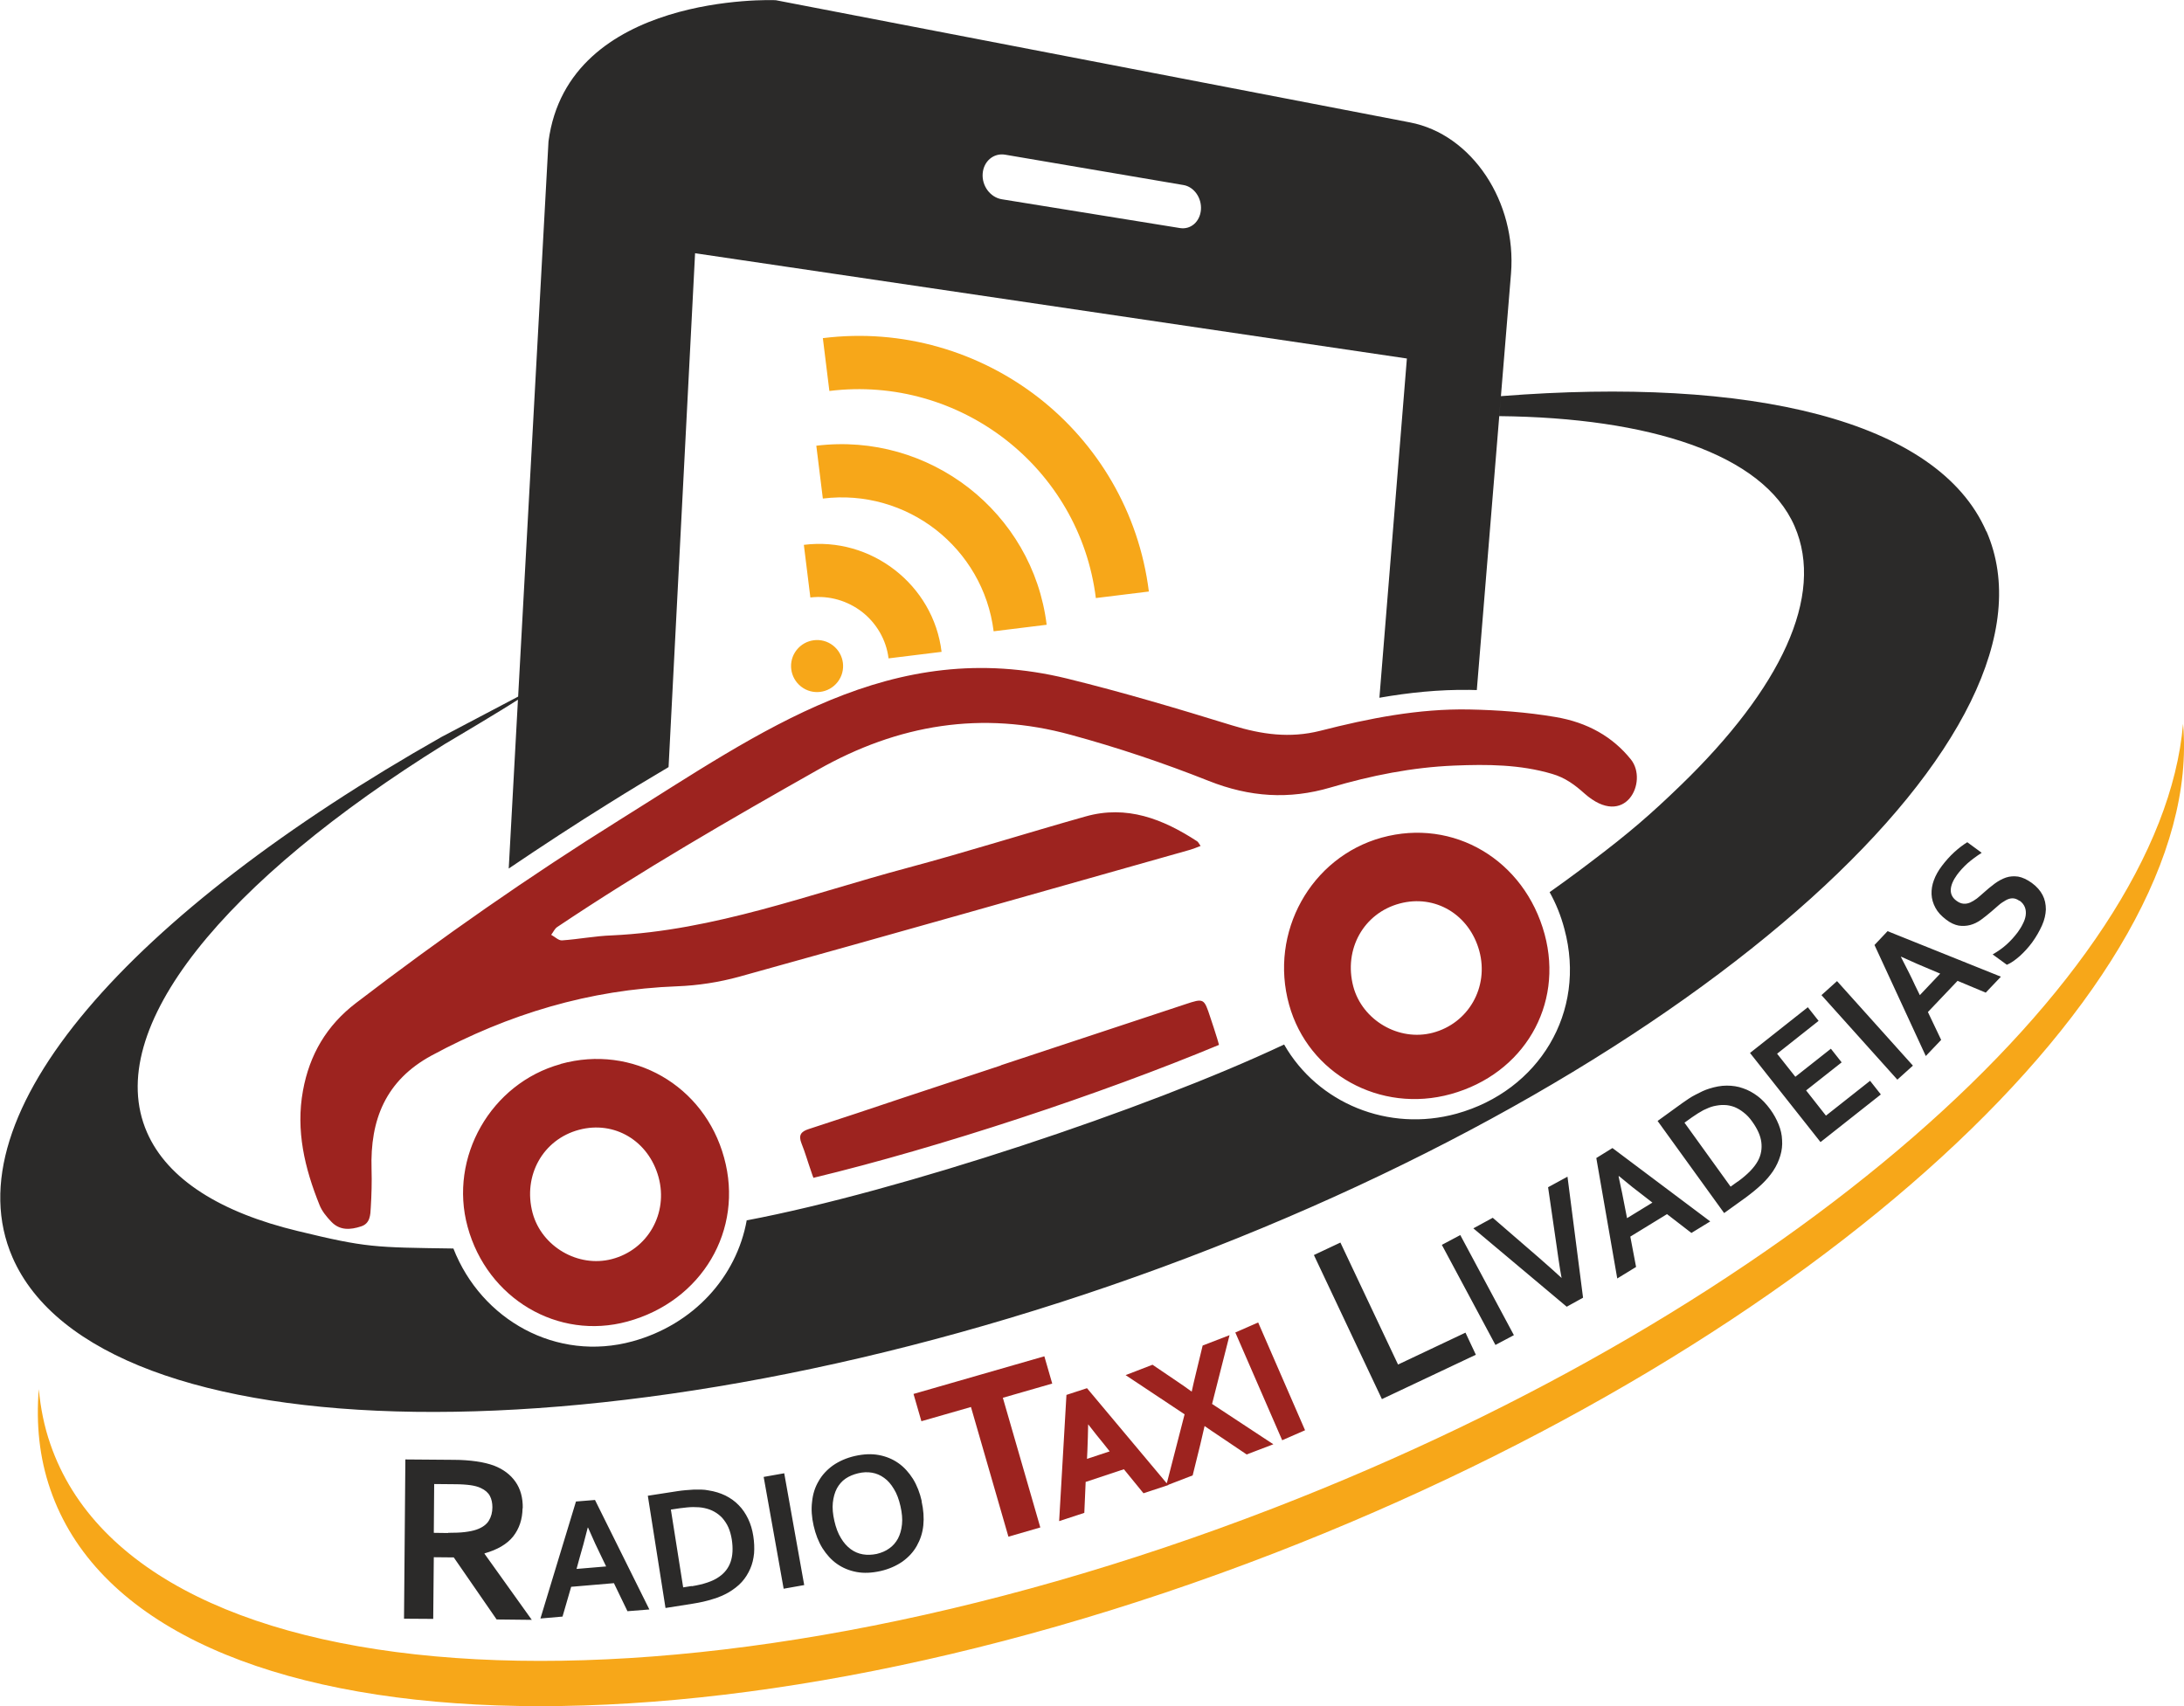
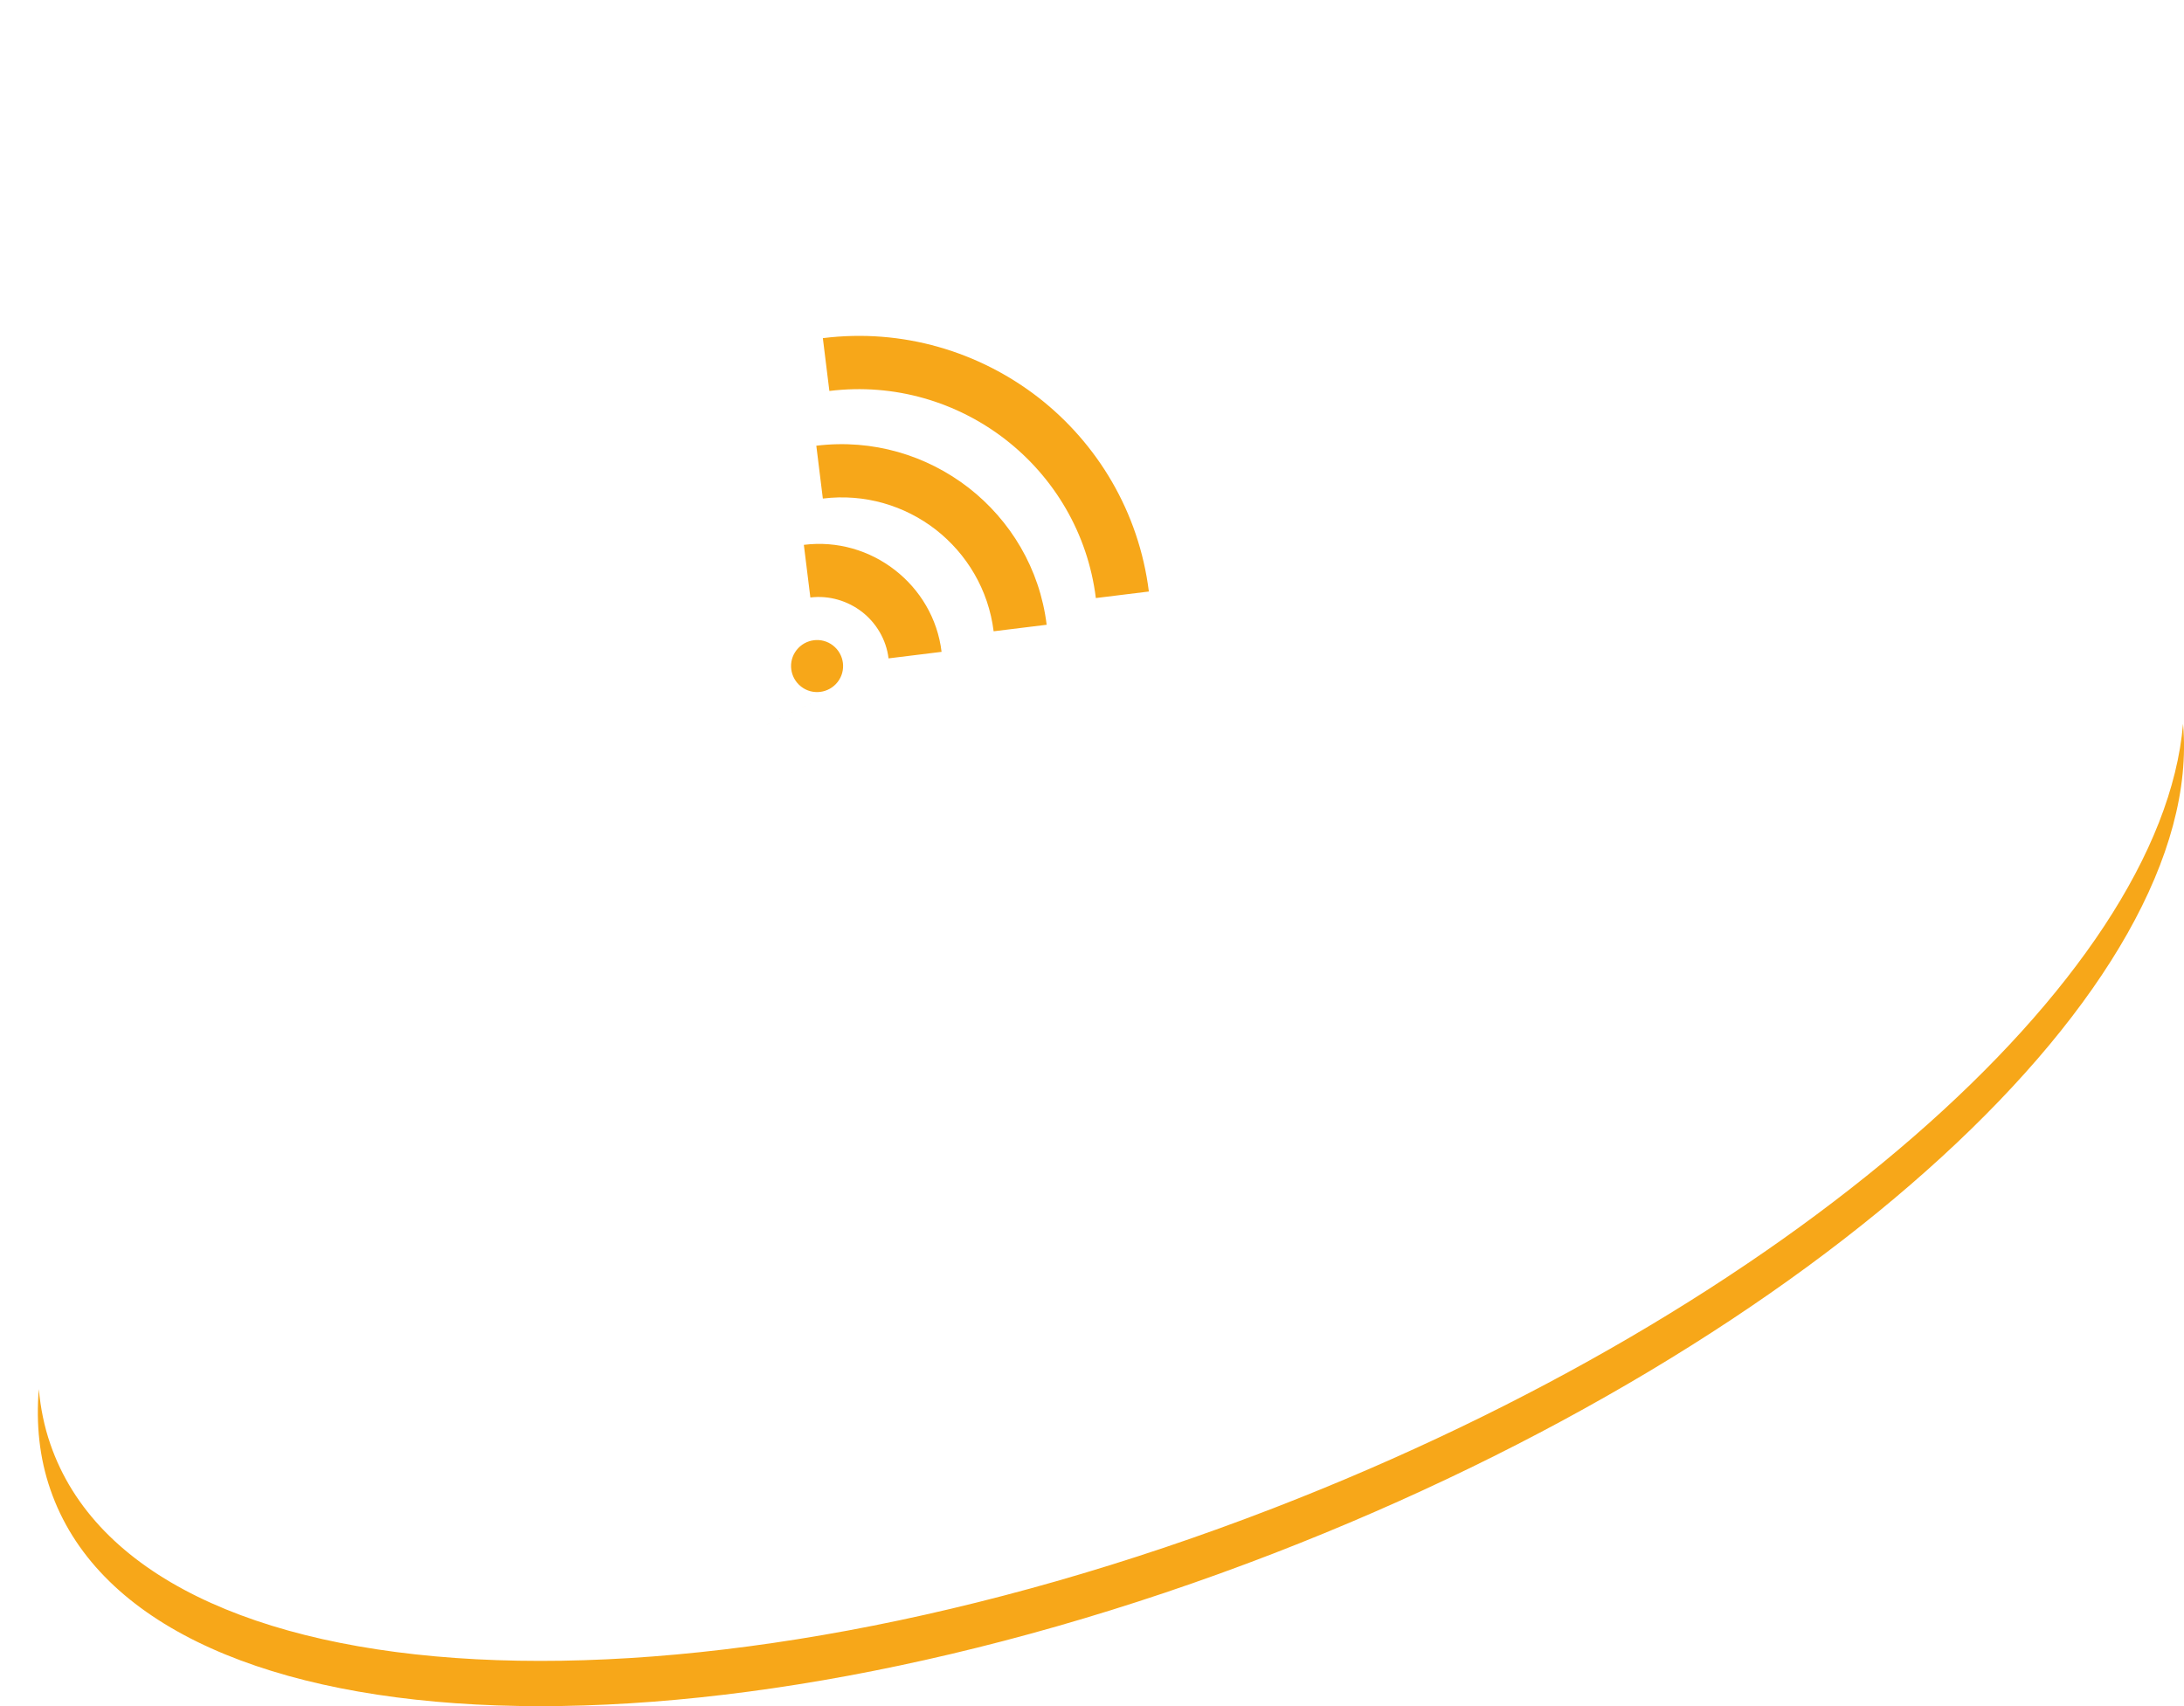
<svg xmlns="http://www.w3.org/2000/svg" xml:space="preserve" width="36.204mm" height="28.285mm" version="1.1" style="shape-rendering:geometricPrecision; text-rendering:geometricPrecision; image-rendering:optimizeQuality; fill-rule:evenodd; clip-rule:evenodd" viewBox="0 0 11.368 8.881">
  <defs>
    <style type="text/css">
   
    .fil2 {fill:#2B2A29;fill-rule:nonzero}
    .fil0 {fill:#F7A719;fill-rule:nonzero}
    .fil1 {fill:#9D231F;fill-rule:nonzero}
   
  </style>
  </defs>
  <g id="Layer_x0020_1">
    <path class="fil0" d="M11.363 3.768c0.12,1.353 -1.891,3.218 -4.733,4.318 -3.049,1.179 -5.9,1.03 -6.368,-0.333 -0.057,-0.165 -0.075,-0.34 -0.06,-0.522 0.009,0.098 0.028,0.194 0.06,0.286 0.468,1.363 3.319,1.513 6.368,0.333 2.68,-1.037 4.621,-2.755 4.733,-4.082zm-7.027 -0.408c0.059,0.046 0.07,0.131 0.024,0.19 -0.046,0.059 -0.131,0.07 -0.19,0.024 -0.059,-0.046 -0.07,-0.131 -0.024,-0.19 0.046,-0.059 0.131,-0.07 0.19,-0.024zm-0.152 -0.524c0.176,-0.022 0.344,0.03 0.474,0.131 0.13,0.101 0.222,0.251 0.243,0.426l-0.276 0.034c-0.012,-0.099 -0.065,-0.185 -0.138,-0.242 -0.074,-0.057 -0.17,-0.087 -0.269,-0.075l-0.034 -0.275zm0.065 -0.516c0.294,-0.036 0.575,0.05 0.793,0.219 0.217,0.169 0.37,0.42 0.406,0.713l-0.276 0.034c-0.027,-0.217 -0.14,-0.403 -0.301,-0.529 -0.161,-0.125 -0.37,-0.189 -0.588,-0.162l-0.034 -0.275zm0.034 -0.56c0.416,-0.052 0.815,0.071 1.122,0.309 0.307,0.239 0.523,0.595 0.575,1.01l-0.276 0.034c-0.042,-0.339 -0.219,-0.63 -0.47,-0.825 -0.251,-0.195 -0.577,-0.295 -0.917,-0.253l-0.034 -0.275zm-0.107 1.922c-0.519,0.253 0.242,-0.118 0,0z" />
-     <path class="fil1" d="M7.457 5.376c-0.176,0.046 -0.366,-0.065 -0.413,-0.241 -0.051,-0.194 0.054,-0.382 0.242,-0.432 0.184,-0.049 0.362,0.057 0.414,0.247 0.051,0.188 -0.056,0.377 -0.243,0.426zm-0.265 -1.016c-0.369,0.102 -0.587,0.494 -0.482,0.87 0.1,0.36 0.474,0.567 0.842,0.465 0.379,-0.105 0.588,-0.462 0.488,-0.832 -0.105,-0.387 -0.474,-0.606 -0.848,-0.503zm-4.007 2.194c-0.176,0.046 -0.366,-0.065 -0.413,-0.241 -0.051,-0.194 0.054,-0.382 0.242,-0.432 0.184,-0.049 0.362,0.057 0.414,0.247 0.051,0.188 -0.056,0.377 -0.243,0.426zm-0.267 -1.015c-0.363,0.1 -0.583,0.486 -0.484,0.847 0.102,0.374 0.47,0.592 0.832,0.493 0.388,-0.106 0.607,-0.477 0.503,-0.853 -0.103,-0.377 -0.477,-0.591 -0.85,-0.488zm3.332 -1.136c-0.021,0.008 -0.037,0.015 -0.054,0.02 -0.782,0.221 -1.565,0.444 -2.348,0.661 -0.105,0.029 -0.216,0.046 -0.324,0.05 -0.455,0.017 -0.877,0.144 -1.277,0.36 -0.24,0.13 -0.321,0.335 -0.313,0.592 0.002,0.066 -0,0.133 -0.004,0.199 -0.002,0.039 -0.003,0.084 -0.051,0.099 -0.055,0.018 -0.11,0.022 -0.154,-0.024 -0.025,-0.026 -0.049,-0.055 -0.062,-0.088 -0.077,-0.191 -0.124,-0.387 -0.086,-0.595 0.034,-0.187 0.123,-0.339 0.276,-0.456 0.444,-0.34 0.901,-0.659 1.375,-0.955 0.736,-0.459 1.412,-0.957 2.326,-0.734 0.289,0.071 0.575,0.156 0.86,0.244 0.153,0.047 0.299,0.068 0.458,0.028 0.254,-0.065 0.512,-0.116 0.776,-0.111 0.149,0.003 0.3,0.014 0.447,0.039 0.169,0.028 0.3,0.104 0.394,0.221 0.092,0.115 -0.029,0.366 -0.242,0.177 -0.048,-0.043 -0.099,-0.082 -0.169,-0.102 -0.166,-0.049 -0.337,-0.05 -0.508,-0.043 -0.22,0.009 -0.434,0.052 -0.644,0.114 -0.217,0.064 -0.422,0.05 -0.634,-0.034 -0.234,-0.093 -0.475,-0.174 -0.718,-0.24 -0.462,-0.127 -0.899,-0.055 -1.317,0.182 -0.46,0.26 -0.917,0.524 -1.356,0.818 -0.014,0.009 -0.021,0.027 -0.032,0.041 0.019,0.01 0.038,0.03 0.056,0.029 0.087,-0.006 0.173,-0.023 0.26,-0.026 0.535,-0.025 1.031,-0.216 1.54,-0.352 0.31,-0.083 0.616,-0.18 0.925,-0.267 0.215,-0.061 0.403,0.013 0.581,0.129 0.006,0.004 0.009,0.011 0.018,0.024zm-1.04 1.142c0.319,-0.106 0.638,-0.211 0.958,-0.317 0.099,-0.033 0.099,-0.032 0.132,0.068 0.012,0.036 0.024,0.072 0.035,0.108 0.004,0.014 0.008,0.026 0.01,0.035 -0.617,0.257 -1.454,0.534 -2.111,0.692 -0.004,-0.009 -0.007,-0.02 -0.012,-0.034 -0.017,-0.048 -0.031,-0.098 -0.05,-0.145 -0.017,-0.043 -0.003,-0.062 0.038,-0.075 0.164,-0.053 0.328,-0.108 0.492,-0.163 0.17,-0.056 0.339,-0.112 0.508,-0.168 -0,-0.001 -0,-0.001 -0.001,-0.002zm0.454 1.869c-0.001,0.046 -0.002,0.092 -0.004,0.138l-0.002 0.042 0.118 -0.039 -0.026 -0.033c-0.029,-0.035 -0.058,-0.072 -0.086,-0.108zm1.01 0.083l-0.244 -0.561 0.119 -0.052 0.244 0.561 -0.119 0.052zm-0.6 0.222l0.092 -0.357 -0.307 -0.204 0.14 -0.054 0.127 0.086c0.026,0.018 0.052,0.035 0.077,0.054 0.006,-0.03 0.014,-0.061 0.021,-0.091l0.036 -0.149 0.14 -0.054 -0.091 0.358 0.319 0.21 -0.139 0.053 -0.138 -0.093c-0.027,-0.018 -0.054,-0.036 -0.081,-0.055 -0.007,0.032 -0.015,0.063 -0.022,0.095l-0.04 0.162 -0.127 0.049 0.001 0.001 -0.13 0.043 -0.102 -0.125 -0.199 0.066 -0.007 0.161 -0.131 0.043 0.038 -0.657 0.107 -0.035 0.414 0.494zm-1.02 -0.395l-0.258 0.074 -0.041 -0.142 0.681 -0.196 0.041 0.142 -0.257 0.074 0.195 0.675 -0.166 0.048 -0.195 -0.675z" />
-     <path class="fil2" d="M2.696 3.626l-0.001 0.015c0.001,-0.014 0.001,-0.012 0.001,-0.015zm1.191 2.725c-0.053,0.297 -0.278,0.544 -0.594,0.631 -0.397,0.109 -0.788,-0.112 -0.933,-0.483 -0.412,-0.006 -0.452,-0.004 -0.81,-0.091 -0.4,-0.096 -0.678,-0.268 -0.785,-0.514 -0.236,-0.542 0.41,-1.312 1.55,-2.021 0.004,-0.002 0.008,-0.005 0.012,-0.007 0.032,-0.019 0.28,-0.166 0.369,-0.224l-0.048 0.879c0.173,-0.117 0.347,-0.231 0.524,-0.341 0.102,-0.064 0.205,-0.126 0.308,-0.187l0.038 -0.738 0.1 -1.937 3.705 0.548 -0.143 1.766c0.154,-0.027 0.31,-0.043 0.469,-0.041 0.013,0 0.025,0.001 0.038,0.001l0.124 -1.514c-0.002,0.03 -0.004,0.053 -0.007,0.088 0.779,0.008 1.373,0.196 1.537,0.573 0.159,0.365 -0.075,0.847 -0.59,1.346 -0.159,0.154 -0.271,0.251 -0.475,0.405 -0.018,0.013 -0.035,0.027 -0.053,0.04 -0.051,0.038 -0.103,0.076 -0.157,0.114 0.033,0.059 0.059,0.123 0.077,0.192 0.117,0.433 -0.133,0.842 -0.561,0.961 -0.355,0.098 -0.723,-0.054 -0.898,-0.36 -0.716,0.338 -2.004,0.765 -2.795,0.915zm1.345 -5.546l0.928 0.158c0.055,0.009 0.096,0.067 0.091,0.129 -0.005,0.062 -0.053,0.104 -0.109,0.095l-0.928 -0.15c-0.059,-0.01 -0.104,-0.069 -0.099,-0.134 0.005,-0.064 0.057,-0.108 0.117,-0.098zm5.107 1.961c-0.254,-0.583 -1.235,-0.806 -2.527,-0.704 -0,0.002 -0,0.004 -0,0.006l0.053 -0.644c0.03,-0.372 -0.202,-0.725 -0.526,-0.787l-3.3 -0.636c-0.013,-0.002 -1.082,-0.038 -1.184,0.735l-0.158 2.89c-0.01,0.006 -0.387,0.203 -0.397,0.209 -1.619,0.917 -2.559,1.964 -2.235,2.71 0.449,1.031 3.144,1.096 5.982,0.052 2.837,-1.044 4.742,-2.8 4.293,-3.831zm-7.619 5.085c-0.001,0.058 -0.017,0.106 -0.049,0.147 -0.032,0.04 -0.082,0.069 -0.149,0.088l0 0.002 0.246 0.344 -0.183 -0.002 -0.223 -0.323 -0.104 -0.001 -0.003 0.321 -0.152 -0.001 0.007 -0.829 0.252 0.002c0.042,0 0.081,0.003 0.117,0.008 0.036,0.005 0.067,0.013 0.092,0.022 0.049,0.019 0.086,0.047 0.112,0.084 0.026,0.037 0.039,0.083 0.038,0.138zm-0.388 0.128c0.035,0 0.064,-0.001 0.088,-0.004 0.024,-0.003 0.044,-0.007 0.061,-0.013 0.031,-0.011 0.052,-0.027 0.064,-0.047 0.012,-0.02 0.018,-0.043 0.018,-0.069 0,-0.022 -0.004,-0.042 -0.013,-0.059 -0.009,-0.017 -0.025,-0.031 -0.047,-0.041 -0.014,-0.007 -0.033,-0.012 -0.054,-0.015 -0.022,-0.003 -0.049,-0.005 -0.081,-0.005l-0.108 -0.001 -0.002 0.254 0.075 0.001zm0.864 0.262l-0.223 0.019 -0.045 0.155 -0.115 0.01 0.185 -0.609 0.099 -0.008 0.283 0.57 -0.114 0.009 -0.07 -0.145zm-0.137 -0.288c-0.016,0.063 -0.03,0.116 -0.043,0.159l-0.015 0.055 0.154 -0.013 -0.025 -0.052c-0.02,-0.04 -0.043,-0.09 -0.069,-0.15l-0.002 0zm0.405 0.417l-0.092 -0.584 0.155 -0.024c0.014,-0.002 0.028,-0.004 0.042,-0.005 0.014,-0.001 0.028,-0.002 0.042,-0.003 0.014,-0 0.027,-0 0.04,0 0.013,0 0.025,0.002 0.036,0.004 0.033,0.005 0.062,0.014 0.089,0.027 0.026,0.013 0.05,0.03 0.069,0.05 0.02,0.02 0.036,0.044 0.049,0.071 0.013,0.027 0.022,0.057 0.027,0.09 0.005,0.032 0.006,0.061 0.004,0.09 -0.003,0.029 -0.009,0.055 -0.02,0.08 -0.011,0.025 -0.025,0.048 -0.044,0.069 -0.019,0.021 -0.043,0.039 -0.07,0.055 -0.023,0.013 -0.05,0.025 -0.081,0.034 -0.031,0.01 -0.066,0.018 -0.105,0.024l-0.139 0.022zm0.137 -0.113c0.062,-0.01 0.11,-0.026 0.142,-0.049 0.029,-0.02 0.049,-0.046 0.06,-0.078 0.011,-0.032 0.013,-0.071 0.006,-0.117 -0.004,-0.024 -0.01,-0.045 -0.018,-0.063 -0.008,-0.018 -0.019,-0.034 -0.031,-0.048 -0.012,-0.013 -0.026,-0.024 -0.042,-0.033 -0.016,-0.009 -0.033,-0.015 -0.052,-0.019 -0.018,-0.004 -0.037,-0.005 -0.058,-0.005 -0.021,0 -0.044,0.003 -0.069,0.006l-0.047 0.007 0.064 0.405 0.044 -0.007zm0.478 0.013l-0.104 -0.582 0.107 -0.019 0.104 0.582 -0.107 0.019zm0.608 -0.43c-0.008,-0.035 -0.019,-0.065 -0.034,-0.089 -0.015,-0.025 -0.031,-0.044 -0.051,-0.058 -0.019,-0.014 -0.04,-0.023 -0.063,-0.027 -0.023,-0.004 -0.047,-0.003 -0.072,0.003 -0.025,0.006 -0.047,0.015 -0.066,0.028 -0.019,0.013 -0.034,0.031 -0.045,0.051 -0.011,0.021 -0.018,0.046 -0.021,0.074 -0.003,0.028 -0,0.06 0.008,0.095 0.008,0.035 0.019,0.065 0.034,0.089 0.014,0.024 0.031,0.043 0.051,0.058 0.019,0.014 0.04,0.023 0.063,0.027 0.023,0.004 0.047,0.003 0.072,-0.002 0.025,-0.006 0.047,-0.015 0.066,-0.029 0.019,-0.013 0.034,-0.031 0.045,-0.051 0.011,-0.021 0.018,-0.045 0.021,-0.074 0.003,-0.028 0,-0.06 -0.008,-0.095zm0.11 -0.025c0.01,0.044 0.013,0.086 0.009,0.125 -0.004,0.04 -0.016,0.075 -0.034,0.107 -0.018,0.032 -0.043,0.059 -0.075,0.082 -0.032,0.022 -0.07,0.039 -0.114,0.049 -0.045,0.01 -0.086,0.012 -0.124,0.005 -0.038,-0.007 -0.072,-0.021 -0.102,-0.042 -0.03,-0.021 -0.055,-0.049 -0.076,-0.082 -0.021,-0.034 -0.036,-0.073 -0.046,-0.117 -0.01,-0.044 -0.013,-0.086 -0.008,-0.125 0.004,-0.04 0.015,-0.075 0.034,-0.107 0.018,-0.032 0.043,-0.059 0.075,-0.082 0.032,-0.022 0.07,-0.039 0.114,-0.049 0.045,-0.01 0.086,-0.012 0.124,-0.005 0.038,0.007 0.072,0.021 0.102,0.042 0.03,0.021 0.055,0.049 0.076,0.082 0.021,0.034 0.036,0.073 0.046,0.117zm2.18 -1.347l0.3 0.635 0.351 -0.166 0.054 0.115 -0.489 0.231 -0.354 -0.75 0.138 -0.065zm0.807 0.533l-0.279 -0.521 0.096 -0.051 0.279 0.521 -0.096 0.051zm0.344 -0.35c-0.006,-0.033 -0.01,-0.057 -0.012,-0.072 -0.002,-0.014 -0.007,-0.044 -0.013,-0.089l-0.045 -0.31 0.101 -0.055 0.081 0.63 -0.085 0.047 -0.486 -0.408 0.101 -0.055 0.237 0.205c0.034,0.03 0.057,0.05 0.067,0.059 0.011,0.01 0.029,0.026 0.054,0.049l0.002 -0.001zm0.549 -0.331l-0.191 0.117 0.03 0.158 -0.098 0.06 -0.109 -0.627 0.084 -0.052 0.509 0.382 -0.098 0.06 -0.127 -0.098zm-0.252 -0.196c0.014,0.064 0.025,0.117 0.033,0.161l0.011 0.056 0.132 -0.081 -0.045 -0.035c-0.036,-0.027 -0.079,-0.061 -0.129,-0.103l-0.002 0.001zm0.549 0.19l-0.346 -0.479 0.127 -0.092c0.011,-0.008 0.023,-0.016 0.035,-0.024 0.012,-0.008 0.024,-0.015 0.036,-0.021 0.012,-0.006 0.024,-0.012 0.036,-0.018 0.012,-0.005 0.023,-0.01 0.034,-0.013 0.031,-0.01 0.062,-0.016 0.092,-0.016 0.029,-0 0.058,0.004 0.085,0.014 0.027,0.009 0.052,0.023 0.076,0.041 0.024,0.018 0.045,0.041 0.065,0.068 0.019,0.026 0.033,0.052 0.044,0.079 0.011,0.027 0.017,0.054 0.018,0.081 0.002,0.027 -0.001,0.054 -0.009,0.081 -0.008,0.027 -0.02,0.054 -0.038,0.081 -0.015,0.022 -0.034,0.045 -0.057,0.067 -0.023,0.022 -0.051,0.045 -0.083,0.069l-0.114 0.082zm0.071 -0.163c0.051,-0.037 0.086,-0.073 0.105,-0.108 0.017,-0.031 0.022,-0.064 0.018,-0.097 -0.004,-0.034 -0.02,-0.069 -0.047,-0.107 -0.014,-0.02 -0.029,-0.036 -0.045,-0.048 -0.016,-0.013 -0.032,-0.022 -0.049,-0.029 -0.017,-0.006 -0.035,-0.01 -0.052,-0.01 -0.018,-0.001 -0.036,0.002 -0.055,0.006 -0.017,0.004 -0.035,0.012 -0.054,0.021 -0.018,0.01 -0.038,0.022 -0.059,0.037l-0.039 0.028 0.24 0.333 0.036 -0.026zm0.461 -0.345l0.228 -0.18 0.056 0.071 -0.314 0.248 -0.367 -0.464 0.301 -0.238 0.056 0.071 -0.216 0.171 0.095 0.12 0.185 -0.146 0.056 0.071 -0.185 0.146 0.103 0.131zm0.37 -0.186l-0.395 -0.44 0.081 -0.073 0.395 0.44 -0.081 0.073zm0.313 -0.514l-0.154 0.162 0.069 0.145 -0.08 0.084 -0.267 -0.578 0.068 -0.072 0.59 0.237 -0.079 0.083 -0.148 -0.062zm-0.294 -0.124c0.03,0.058 0.055,0.107 0.073,0.147l0.025 0.051 0.106 -0.112 -0.052 -0.022c-0.042,-0.017 -0.092,-0.039 -0.151,-0.066l-0.001 0.001zm0.616 -0.293c-0.012,-0.009 -0.024,-0.013 -0.036,-0.013 -0.012,0 -0.024,0.004 -0.036,0.011 -0.012,0.007 -0.025,0.015 -0.037,0.026 -0.012,0.011 -0.025,0.022 -0.038,0.033 -0.018,0.015 -0.036,0.03 -0.053,0.042 -0.018,0.013 -0.037,0.022 -0.056,0.027 -0.019,0.005 -0.039,0.006 -0.06,0.003 -0.021,-0.004 -0.043,-0.014 -0.065,-0.031 -0.025,-0.019 -0.044,-0.039 -0.056,-0.062 -0.012,-0.022 -0.019,-0.046 -0.02,-0.07 -0.001,-0.024 0.003,-0.049 0.012,-0.073 0.009,-0.025 0.023,-0.05 0.042,-0.075 0.019,-0.025 0.04,-0.049 0.064,-0.071 0.024,-0.022 0.047,-0.039 0.068,-0.052l0.075 0.055c-0.028,0.018 -0.052,0.036 -0.074,0.055 -0.021,0.019 -0.039,0.039 -0.054,0.059 -0.021,0.029 -0.032,0.055 -0.033,0.078 -0.001,0.023 0.009,0.043 0.03,0.058 0.012,0.009 0.024,0.014 0.036,0.015 0.012,0.001 0.023,-0.001 0.035,-0.006 0.011,-0.005 0.023,-0.012 0.035,-0.021 0.011,-0.009 0.023,-0.019 0.035,-0.03 0.019,-0.017 0.038,-0.033 0.057,-0.047 0.019,-0.014 0.039,-0.025 0.059,-0.032 0.021,-0.007 0.042,-0.008 0.064,-0.005 0.022,0.004 0.046,0.015 0.071,0.033 0.026,0.019 0.044,0.04 0.056,0.063 0.012,0.023 0.017,0.048 0.017,0.075 -0.001,0.026 -0.007,0.054 -0.02,0.083 -0.013,0.029 -0.03,0.059 -0.051,0.088 -0.019,0.026 -0.041,0.05 -0.064,0.071 -0.024,0.021 -0.046,0.037 -0.068,0.046l-0.074 -0.054c0.028,-0.016 0.052,-0.033 0.073,-0.052 0.021,-0.019 0.04,-0.04 0.058,-0.064 0.01,-0.014 0.019,-0.028 0.026,-0.043 0.008,-0.015 0.013,-0.03 0.015,-0.044 0.002,-0.015 0.001,-0.029 -0.004,-0.042 -0.005,-0.013 -0.014,-0.025 -0.028,-0.035z" />
  </g>
</svg>